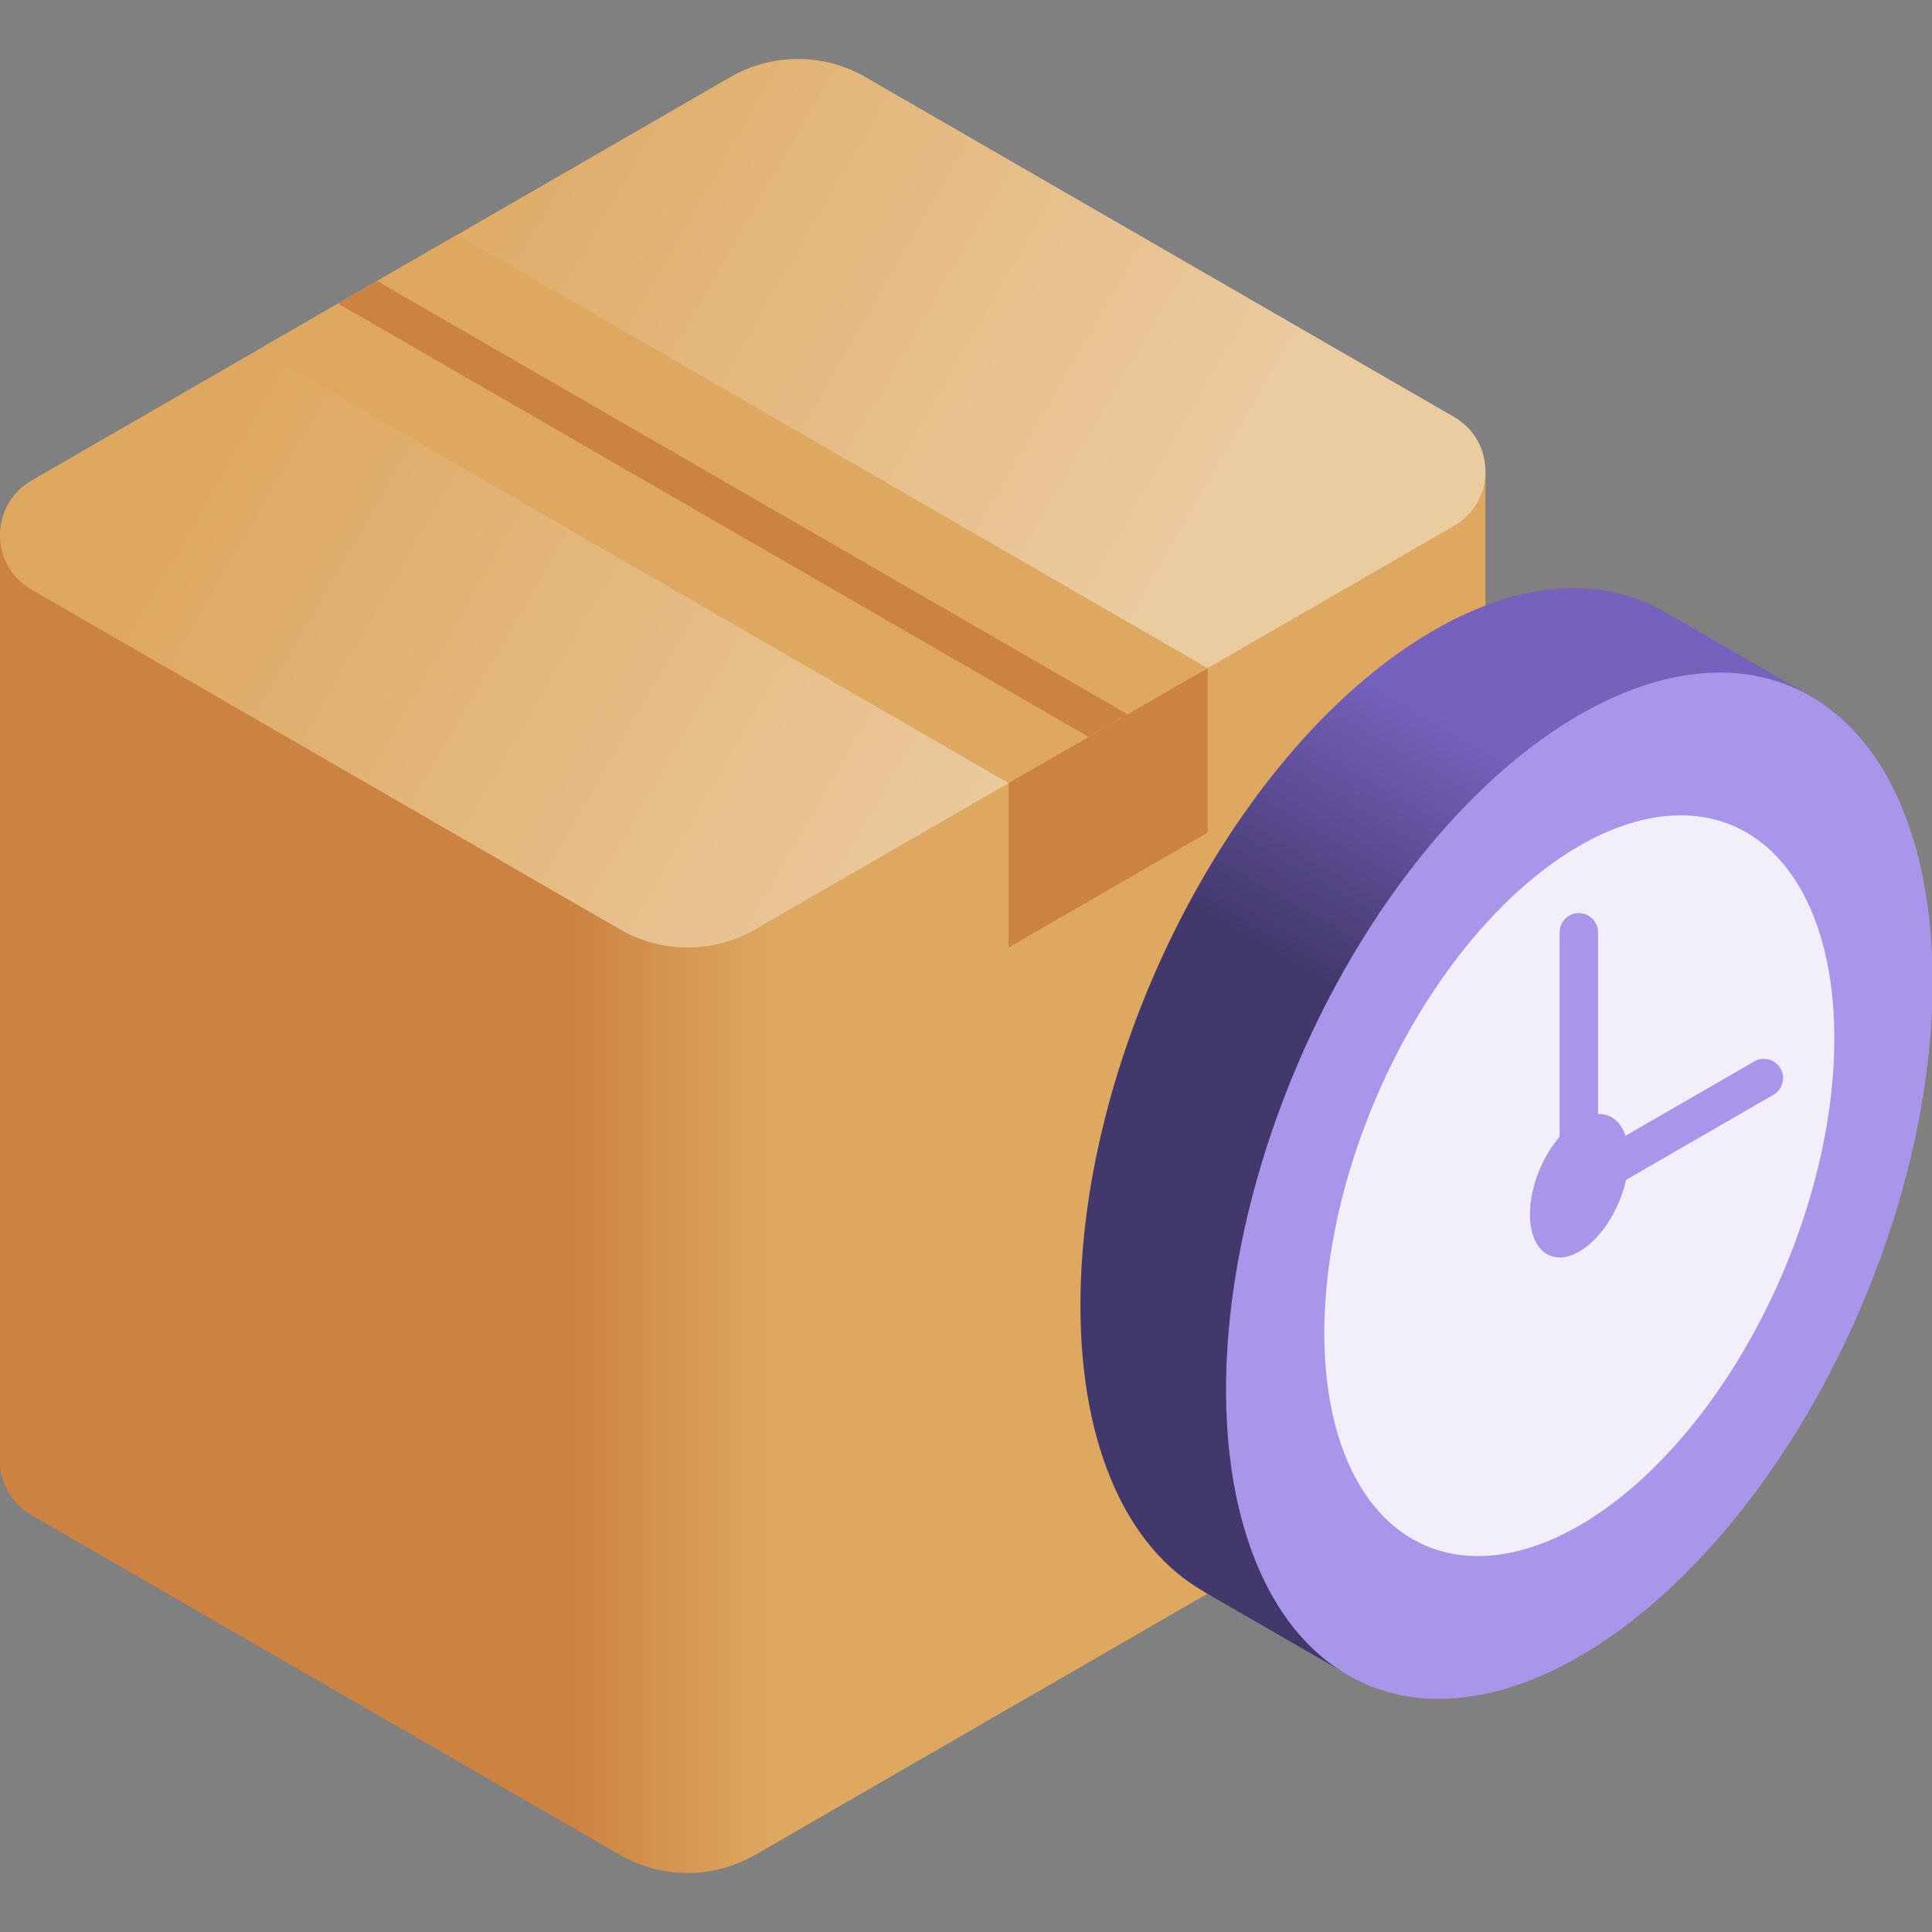
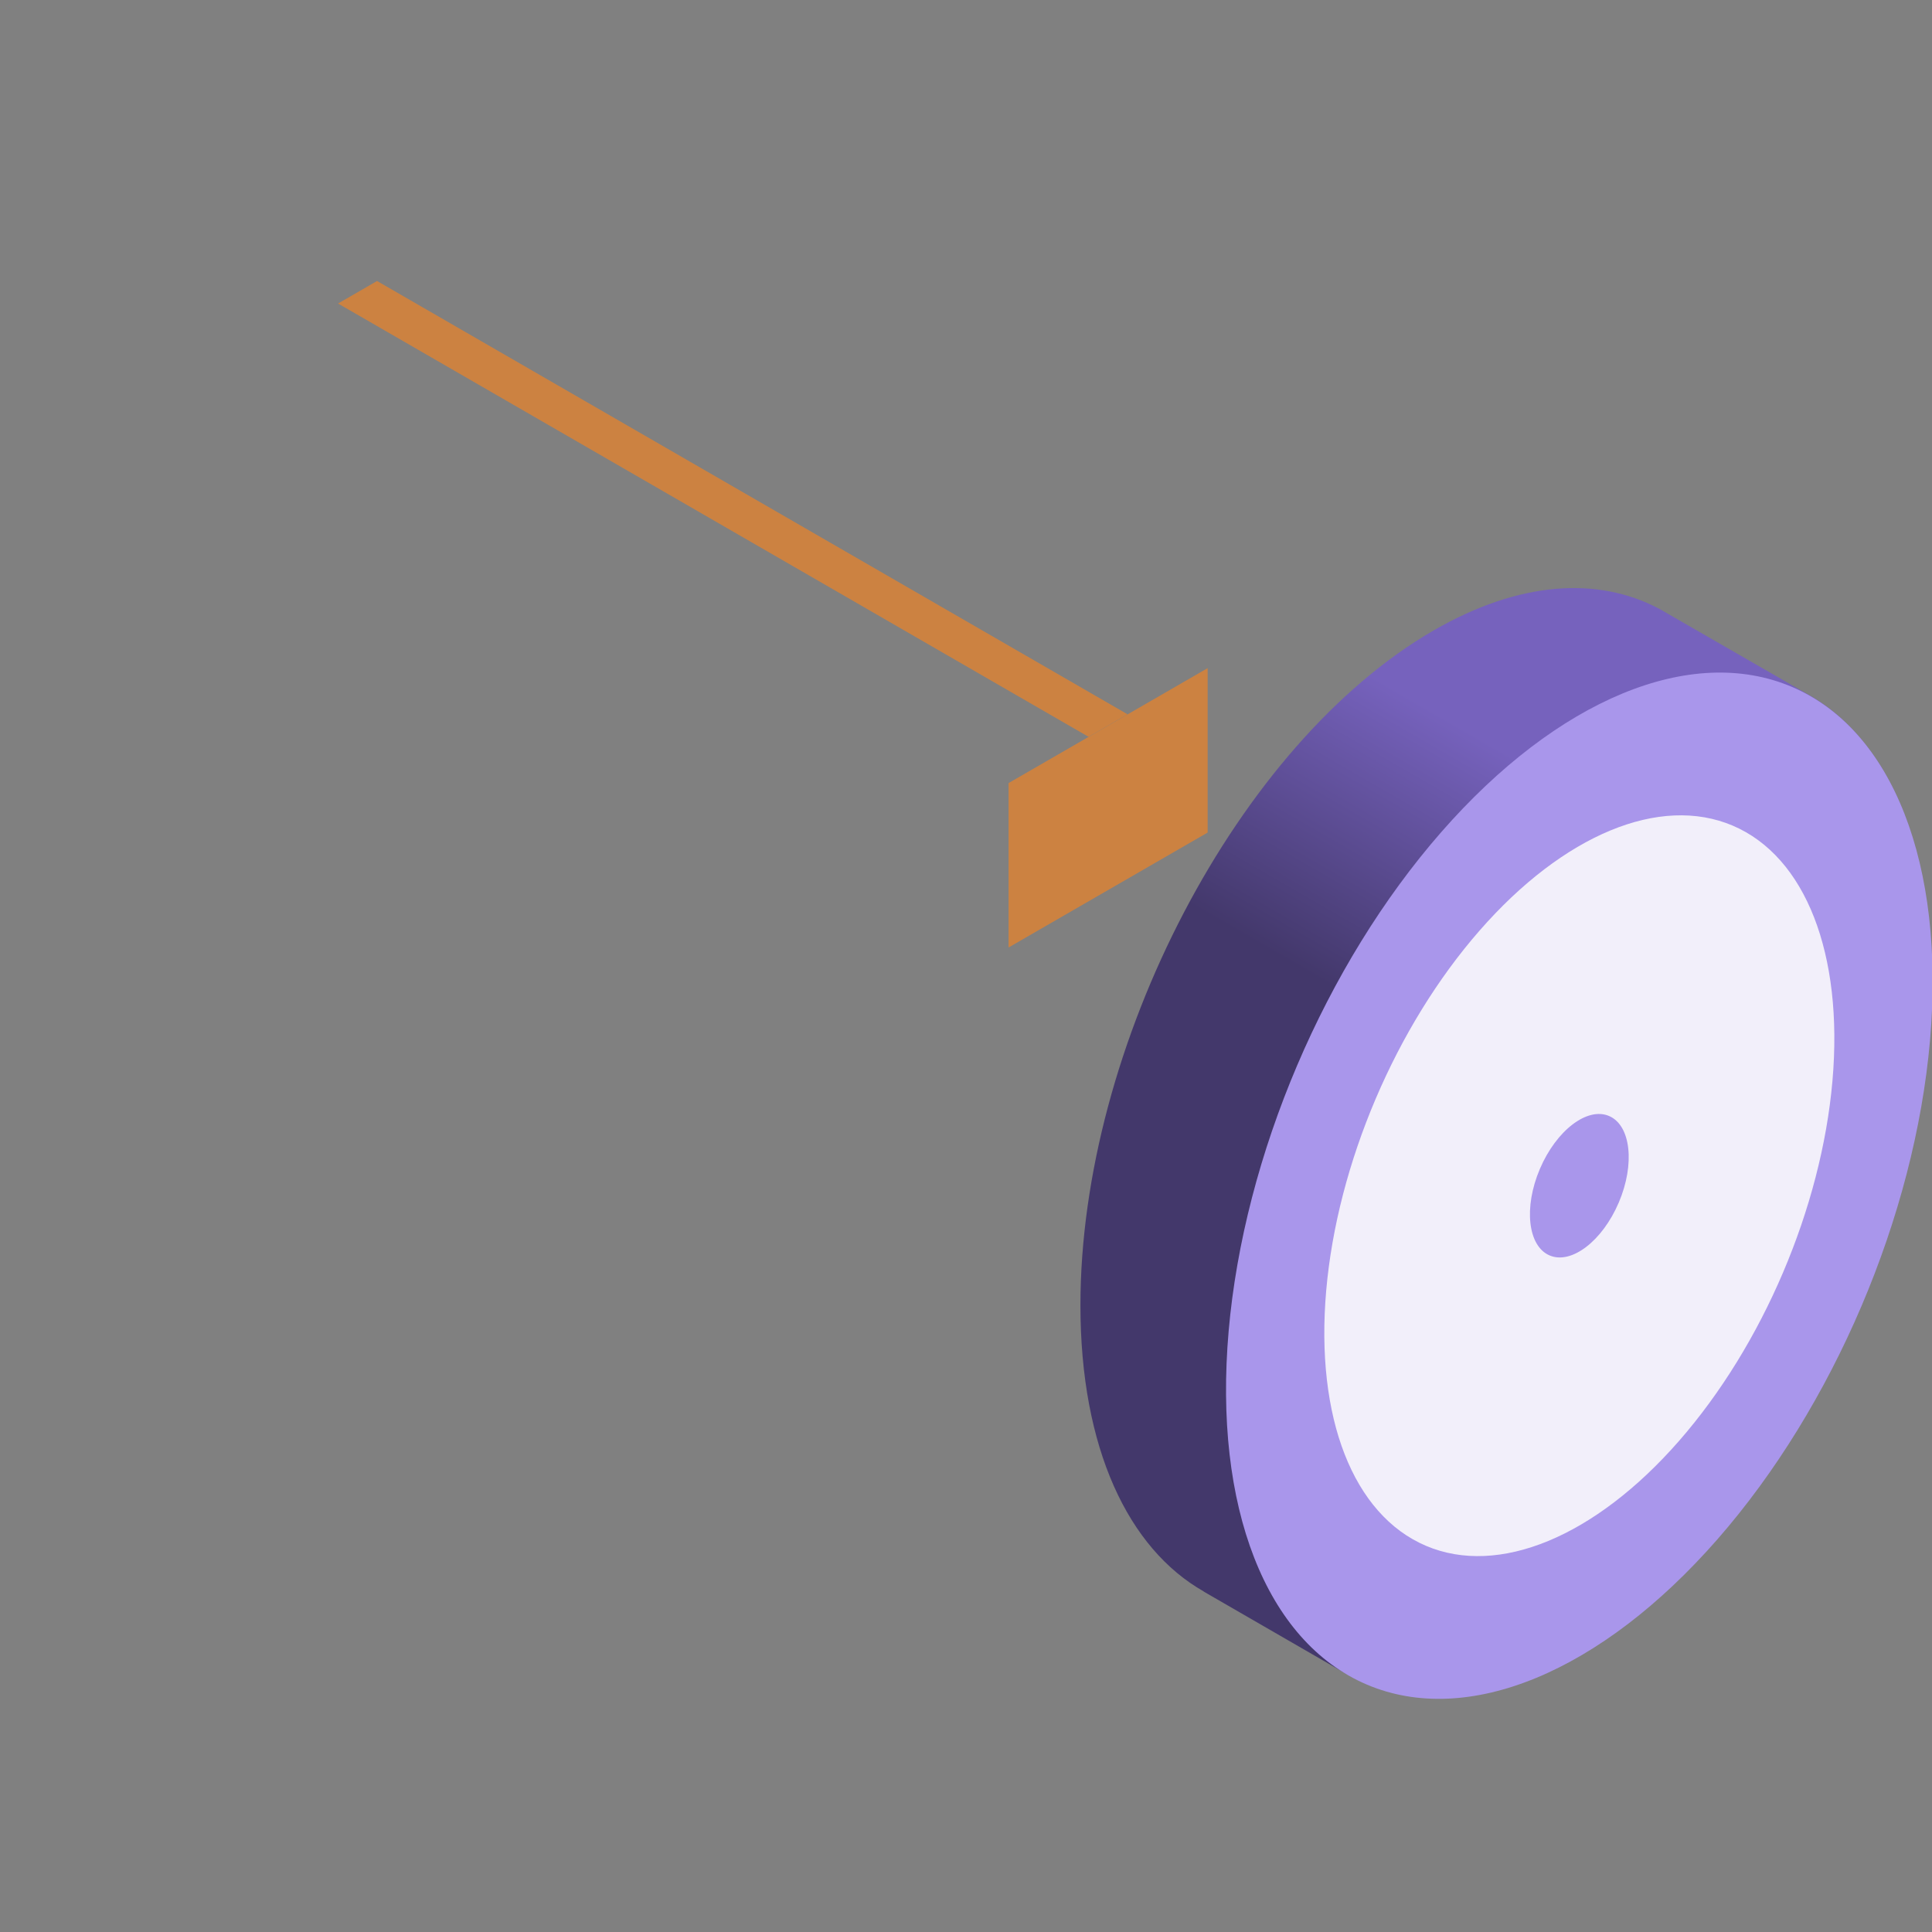
<svg xmlns="http://www.w3.org/2000/svg" id="Capa_1" enable-background="new 0 0 512 512" height="512" viewBox="0 0 512 512" width="512">
  <rect x="0" y="0" width="512" height="512" fill="#808080" stroke="none" />
  <linearGradient id="SVGID_1_" gradientUnits="userSpaceOnUse" x1="150.747" x2="204.823" y1="310.644" y2="310.644">
    <stop offset="0" stop-color="#cc8241" />
    <stop offset="1" stop-color="#dea861" />
  </linearGradient>
  <linearGradient id="SVGID_2_" gradientUnits="userSpaceOnUse" x1="87.235" x2="289.748" y1="70.091" y2="187.013">
    <stop offset="0" stop-color="#dea861" />
    <stop offset="1" stop-color="#ebcba0" />
  </linearGradient>
  <linearGradient id="SVGID_3_" gradientUnits="userSpaceOnUse" x1="405.513" x2="443.982" y1="291.948" y2="225.319">
    <stop offset="0" stop-color="#43386b" />
    <stop offset="1" stop-color="#7662bd" />
  </linearGradient>
  <g>
    <g>
-       <path d="m393.659 370.192v-245.267l-393.659 16.881v245.266c-.001 5.62 2.78 11.24 8.342 14.452l155.945 90.034c11.091 6.403 24.756 6.403 35.846 0l185.183-106.915c5.563-3.211 8.344-8.831 8.343-14.451z" fill="url(#SVGID_1_)" />
-       <path d="m8.342 127.357 185.184-106.916c11.091-6.403 24.755-6.403 35.846 0l155.945 90.035c11.124 6.422 11.124 22.478 0 28.9l-185.184 106.915c-11.091 6.403-24.755 6.403-35.846 0l-155.945-90.035c-11.123-6.422-11.123-22.477 0-28.899z" fill="url(#SVGID_2_)" />
-       <path d="m68.387 92.69 198.896 114.832 52.76-30.461-198.896-114.832z" fill="#dea861" />
      <g fill="#cc8241">
        <path d="m99.921 74.468 198.896 114.832-10.335 5.967-198.896-114.832z" />
        <path d="m267.283 207.522v43.571l52.76-30.461v-43.571z" />
      </g>
    </g>
    <g>
      <path d="m480.749 184.969.005-.01-41.069-23.643-.003.006c-16.212-8.59-37.037-7.367-59.757 5.751-51.693 29.845-93.599 109.914-93.599 178.839 0 37.894 12.683 64.494 32.679 75.837l-.014.031 37.524 21.664.039-.08c16.494 9.859 38.132 9.147 61.845-4.544 51.694-29.845 93.6-109.914 93.6-178.839.001-36.987-12.077-63.228-31.25-75.012z" fill="url(#SVGID_3_)" />
      <g transform="matrix(.392 -.92 .92 .392 -34.373 576.059)">
        <ellipse cx="418.4" cy="314.021" fill="#a996eb" rx="143.693" ry="81.293" />
        <ellipse cx="418.4" cy="314.021" fill="#f2effa" rx="103.72" ry="58.679" />
        <ellipse cx="418.4" cy="314.021" fill="#a996eb" rx="20.085" ry="11.363" />
      </g>
      <g>
-         <path d="m413.303 322.848v-75.777c0-2.815 2.282-5.097 5.097-5.097s5.097 2.282 5.097 5.097v58.121l41.389-23.896c2.438-1.409 5.555-.571 6.962 1.866 1.407 2.438.571 5.555-1.867 6.963z" fill="#a996eb" />
-       </g>
+         </g>
    </g>
  </g>
</svg>